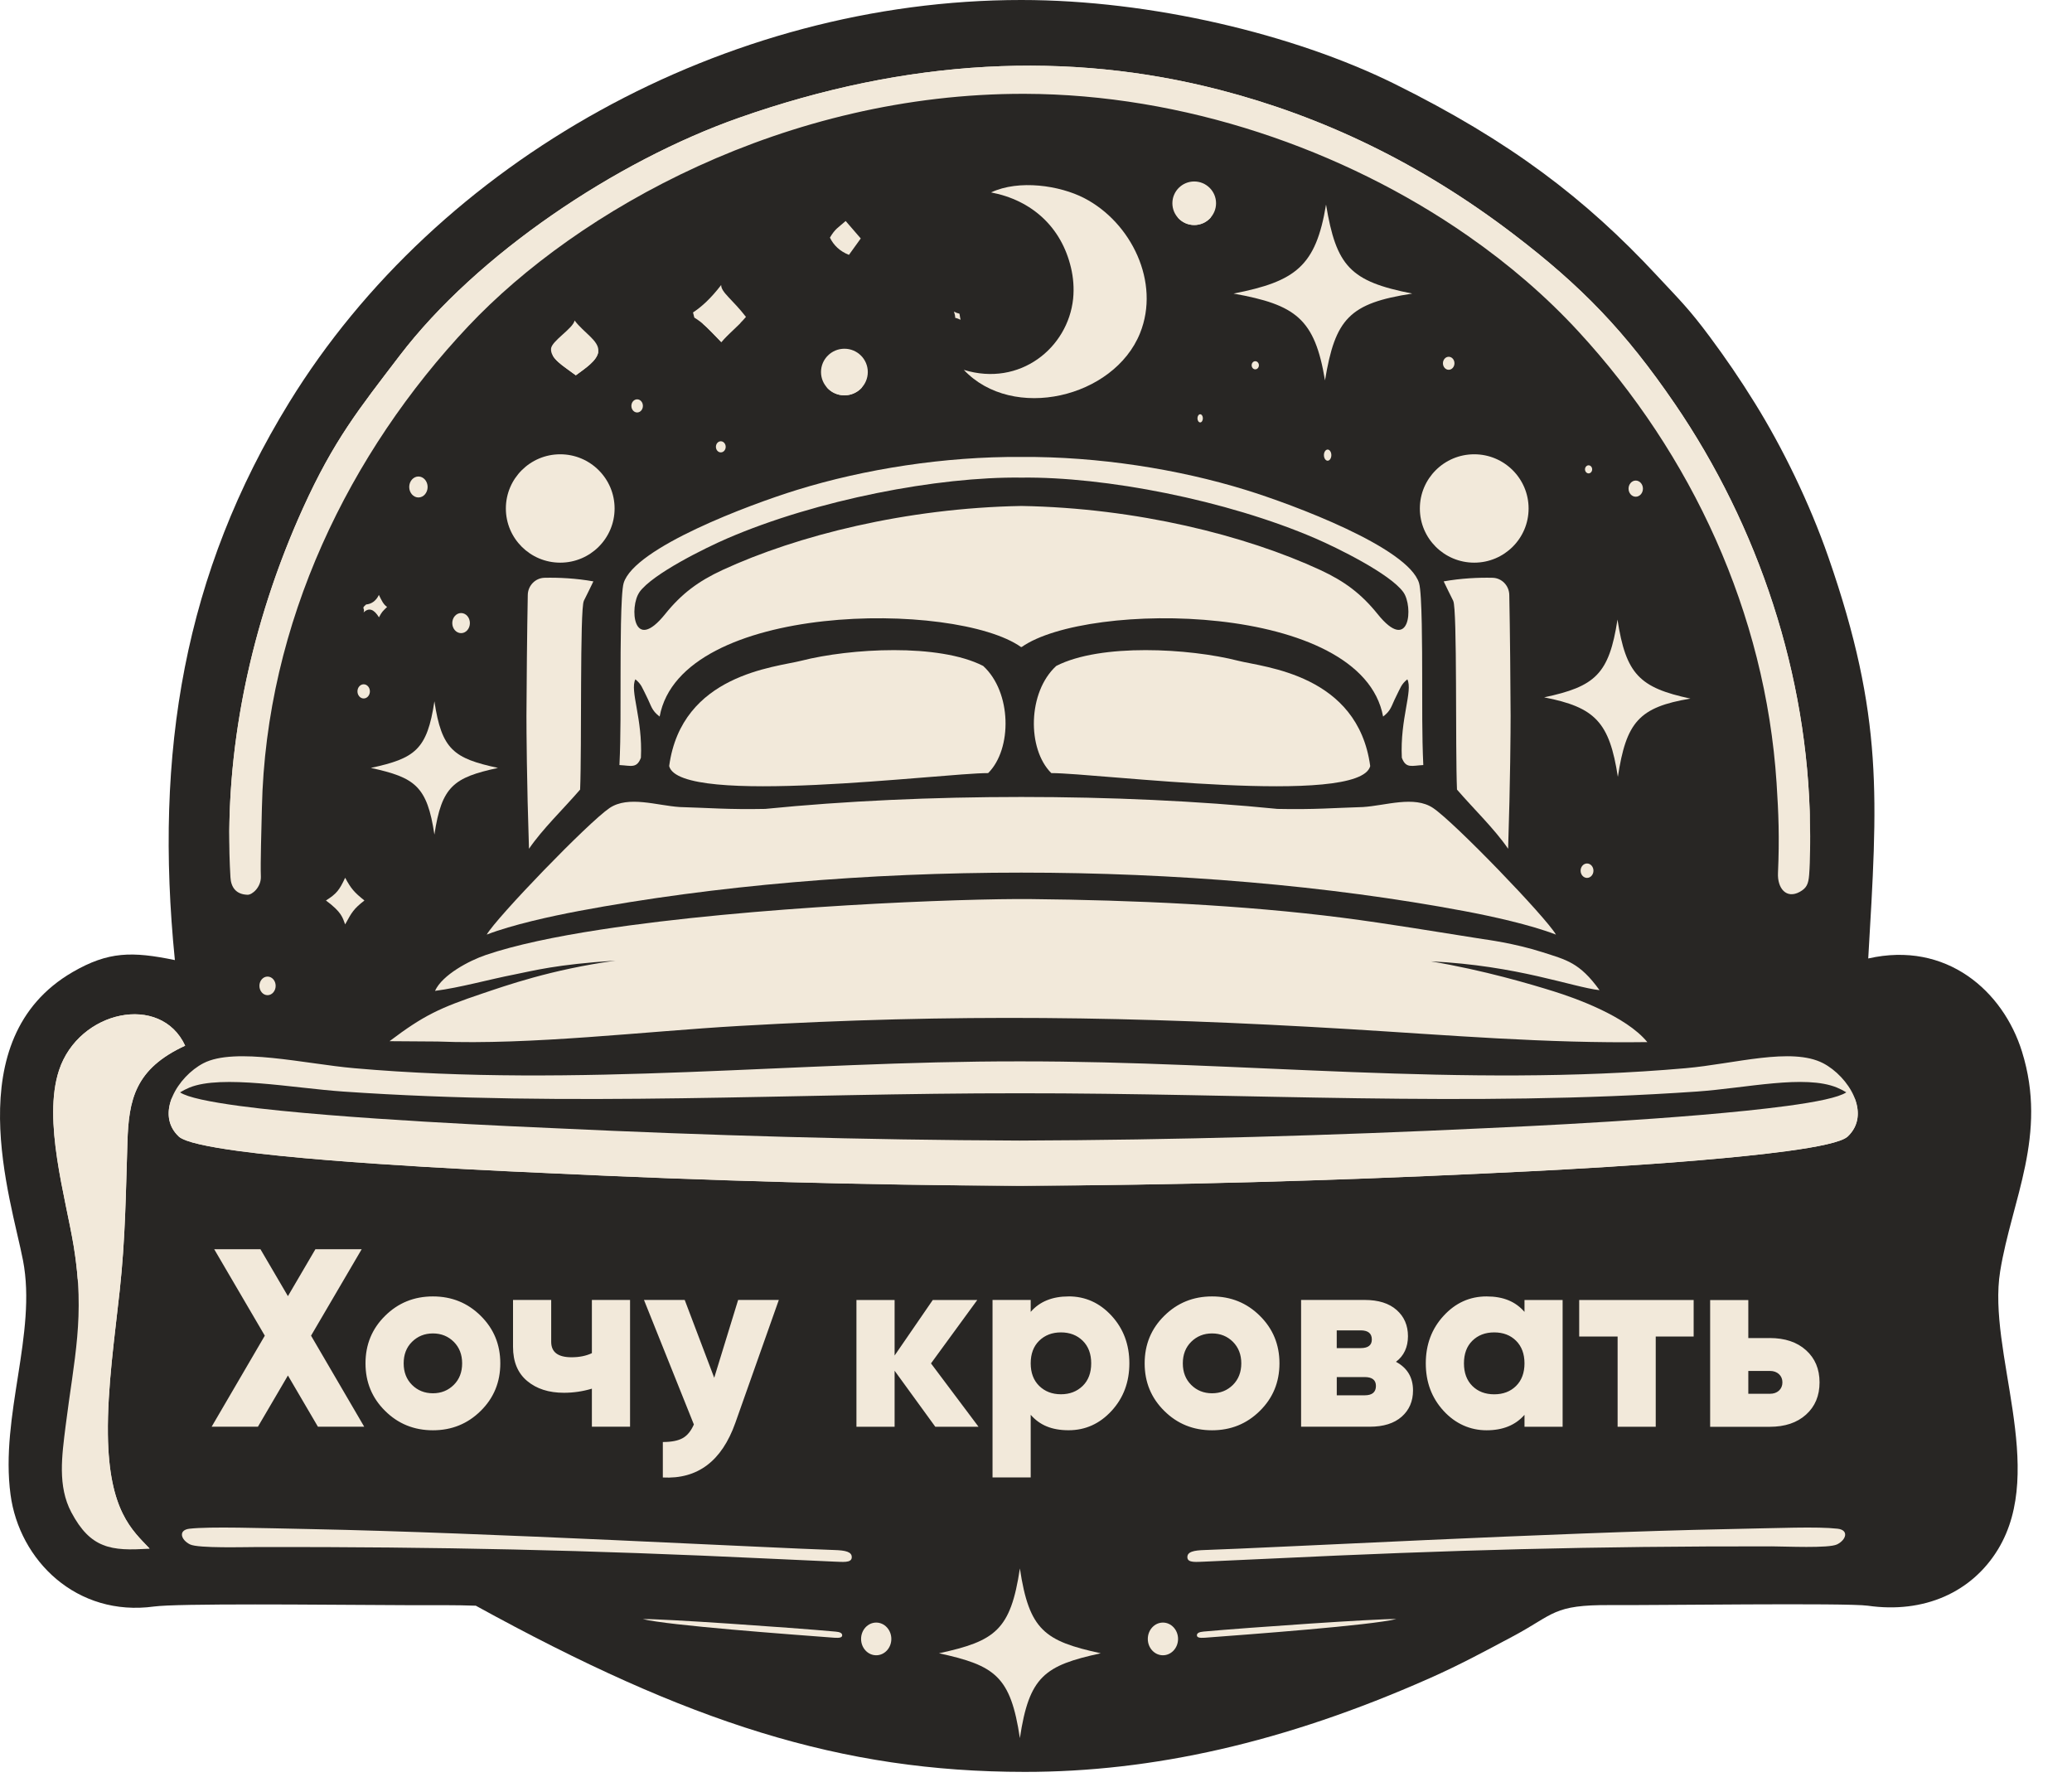
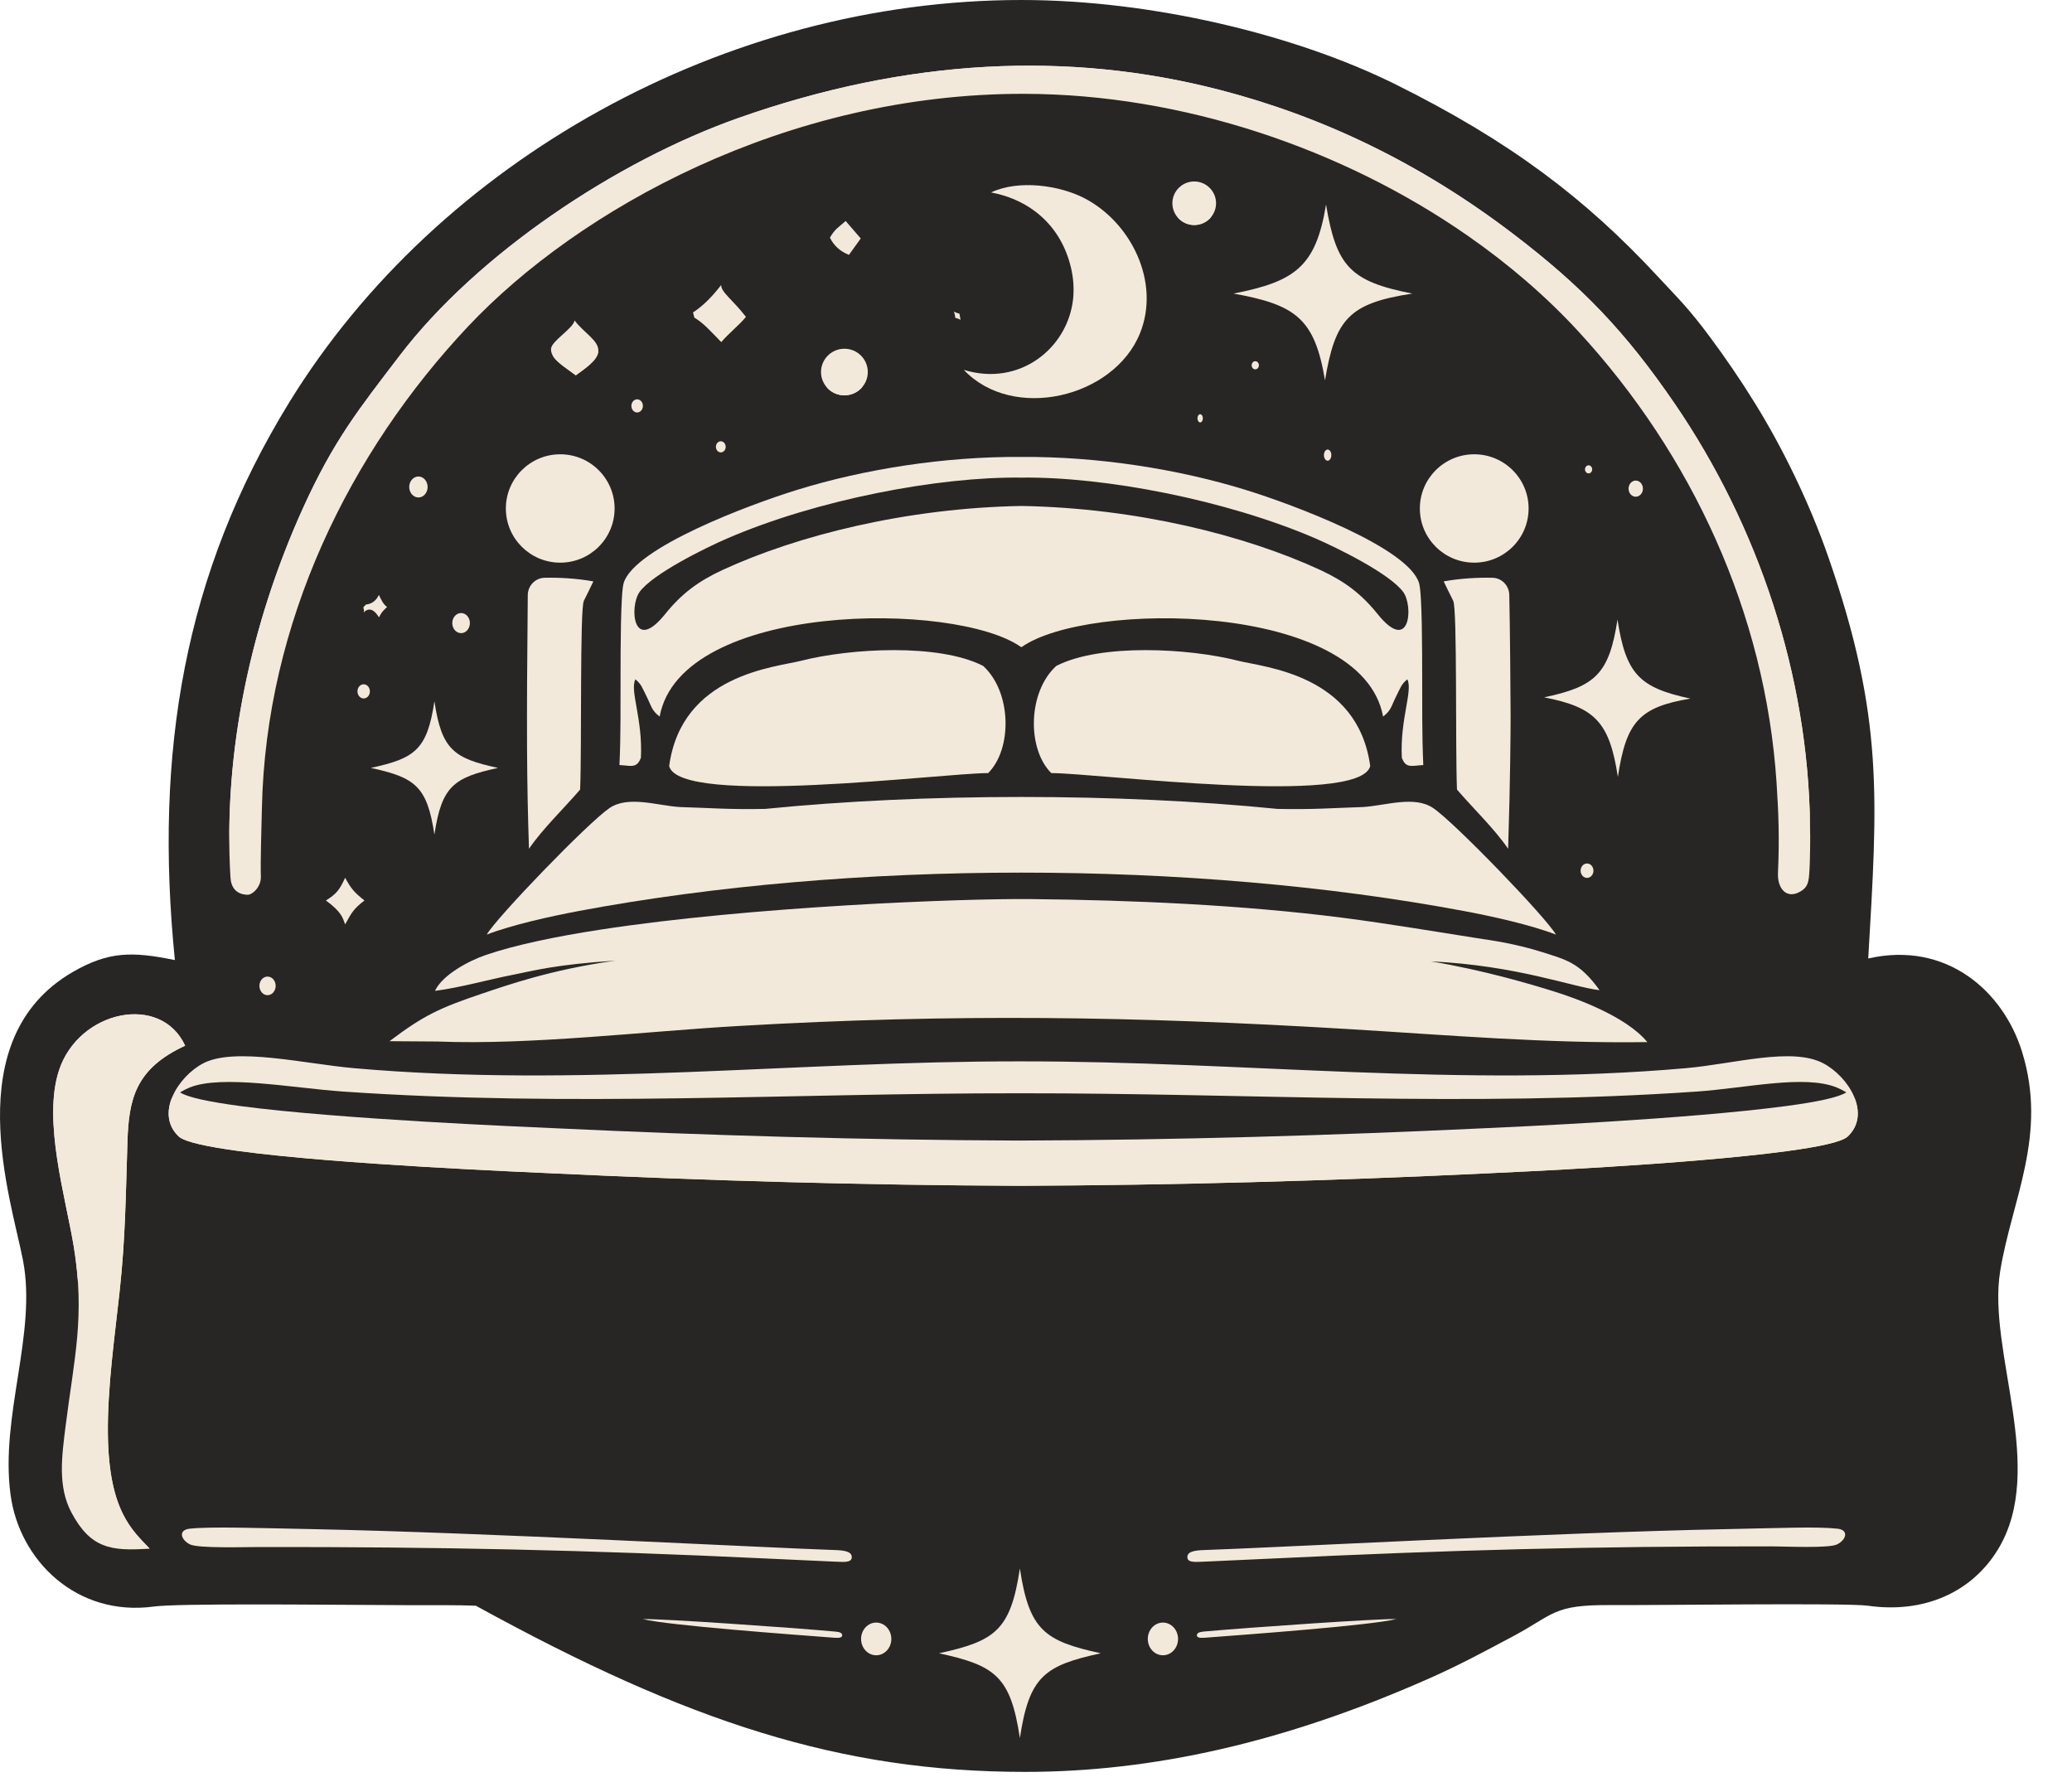
<svg xmlns="http://www.w3.org/2000/svg" width="50" height="43" viewBox="0 0 50 43" fill="none">
  <path fill-rule="evenodd" clip-rule="evenodd" d="M4.22 23.167C3.188 22.955 2.617 22.956 1.753 23.456C-1.04 25.078 0.272 28.945 0.555 30.413C0.895 32.176 -0 34.164 0.254 36.064C0.465 37.653 1.85 39.023 3.721 38.765C3.788 38.756 3.896 38.749 4.035 38.742C5.248 38.688 8.91 38.733 9.822 38.733C10.687 38.735 10.96 38.728 11.482 38.746C16.618 41.57 20.3 42.754 24.726 42.756C27.807 42.758 30.992 42.05 34.49 40.5C35.206 40.184 35.83 39.847 36.514 39.482C37.514 38.949 37.468 38.722 38.863 38.731C39.853 38.739 44.572 38.674 45.073 38.746C46.426 38.94 47.584 38.426 48.217 37.382C49.397 35.433 47.954 32.612 48.266 30.679C48.546 28.948 49.421 27.391 48.793 25.375C48.339 23.915 46.971 22.7 45.083 23.128C45.307 19.275 45.465 17.308 44.12 13.441C43.665 12.135 43.016 10.805 42.351 9.733C41.992 9.152 41.634 8.631 41.258 8.125C40.757 7.451 40.538 7.244 39.974 6.639C38.267 4.805 36.457 3.412 33.64 2.018C31.228 0.828 27.778 2.03301e-07 24.648 2.03301e-07C17.511 -0.001 10.574 3.867 6.98 9.709C4.442 13.835 3.717 18.155 4.22 23.167Z" fill="#282624" />
  <path fill-rule="evenodd" clip-rule="evenodd" d="M24.61 25.611C19.209 25.605 13.965 26.252 8.548 25.776C7.368 25.673 5.672 25.26 4.908 25.656C4.299 25.973 3.729 26.877 4.319 27.427C4.467 27.557 5.018 27.674 5.783 27.776C8.196 28.1 12.73 28.283 13.385 28.314C17.098 28.489 20.851 28.597 24.611 28.612C28.372 28.598 32.125 28.49 35.838 28.314C36.492 28.283 40.707 28.1 43.12 27.776C43.885 27.674 44.437 27.557 44.584 27.427C45.174 26.876 44.603 25.973 43.995 25.656C43.231 25.26 41.855 25.672 40.675 25.776C35.257 26.252 30.013 25.605 24.612 25.611" fill="#F2E9DA" />
  <path fill-rule="evenodd" clip-rule="evenodd" d="M4.143 26.503C4.019 26.823 4.036 27.167 4.317 27.429C4.465 27.559 5.016 27.675 5.781 27.778C8.194 28.102 12.728 28.285 13.383 28.316C17.092 28.491 20.841 28.599 24.597 28.614H24.609H24.612C28.372 28.6 32.125 28.492 35.836 28.316C36.49 28.285 40.705 28.102 43.118 27.778C43.883 27.675 44.434 27.559 44.583 27.429C44.863 27.167 44.88 26.825 44.756 26.503C44.626 26.395 44.478 26.305 44.326 26.244C43.549 25.925 42.15 26.256 40.95 26.34C35.438 26.722 30.105 26.377 24.611 26.382C19.119 26.377 13.784 26.722 8.273 26.34C7.073 26.257 5.348 25.926 4.571 26.244C4.42 26.306 4.271 26.396 4.141 26.503" fill="#F2E9DA" />
  <path fill-rule="evenodd" clip-rule="evenodd" d="M44.555 26.359C44.481 26.314 44.404 26.275 44.327 26.243C43.55 25.925 42.151 26.255 40.951 26.339C35.44 26.721 30.106 26.376 24.613 26.381C19.12 26.376 13.786 26.721 8.275 26.339C7.075 26.256 5.35 25.926 4.573 26.243C4.496 26.275 4.419 26.314 4.345 26.359C4.526 26.481 5.058 26.589 5.78 26.687C8.193 27.01 12.727 27.194 13.382 27.224C17.091 27.399 20.84 27.508 24.596 27.522H24.609H24.612C28.371 27.509 32.124 27.4 35.835 27.224C36.49 27.194 40.704 27.01 43.118 26.687C43.84 26.59 44.372 26.481 44.553 26.359" fill="#282624" />
  <path fill-rule="evenodd" clip-rule="evenodd" d="M40.409 9.736C39.219 7.996 38.166 6.904 36.521 5.65C34.266 3.929 31.9 2.806 29.429 2.168C25.782 1.226 21.908 1.407 17.831 2.843C14.861 3.889 11.51 6.136 9.644 8.582C8.662 9.869 8.057 10.619 7.311 12.263C6.063 15.016 5.38 18.142 5.561 21.17C5.574 21.4 5.686 21.582 5.973 21.591C6.091 21.594 6.304 21.401 6.295 21.151C6.282 20.823 6.309 19.998 6.32 19.495C6.417 15.018 8.438 10.909 11.301 7.871C13.946 5.066 18.964 2.25 24.726 2.264C28.539 2.273 32.407 3.59 35.421 5.69C36.414 6.381 37.314 7.156 38.089 7.998C40.824 10.966 42.601 14.789 42.871 18.893C42.919 19.624 42.942 20.219 42.905 21.066C42.888 21.439 43.109 21.699 43.432 21.52C43.597 21.428 43.639 21.331 43.657 21.111C43.685 20.764 43.683 20.233 43.678 19.903C43.628 16.301 42.444 12.71 40.409 9.735" fill="#F2E9DA" />
  <path fill-rule="evenodd" clip-rule="evenodd" d="M40.41 9.736C39.22 7.996 38.167 6.904 36.522 5.65C34.267 3.929 31.9 2.806 29.429 2.168C25.782 1.226 21.909 1.407 17.832 2.843C14.862 3.889 11.51 6.136 9.644 8.582C8.662 9.869 8.057 10.619 7.311 12.263C6.173 14.774 5.506 17.594 5.534 20.368C5.562 17.707 6.221 15.017 7.311 12.611C8.057 10.967 8.662 10.217 9.644 8.93C11.51 6.484 14.862 4.092 17.832 3.046C21.909 1.61 25.783 1.428 29.429 2.371C31.9 3.009 34.268 4.278 36.522 5.998C38.167 7.253 39.22 8.344 40.41 10.084C42.444 13.059 43.629 16.65 43.679 20.252C43.679 20.311 43.681 20.378 43.681 20.449C43.683 20.249 43.681 20.055 43.679 19.904C43.629 16.302 42.444 12.711 40.41 9.736Z" fill="#F2E9DA" />
  <path fill-rule="evenodd" clip-rule="evenodd" d="M24.648 11.026C22.792 11.013 20.858 11.319 19.235 11.821C18.081 12.177 15.312 13.214 15.05 14.068C14.975 14.308 14.976 15.736 14.975 16.26C14.972 16.989 14.983 17.734 14.948 18.461C15.225 18.474 15.366 18.551 15.466 18.284C15.512 17.34 15.194 16.673 15.332 16.392C15.48 16.512 15.495 16.593 15.601 16.801C15.723 17.043 15.719 17.139 15.918 17.291C16.43 14.514 23.056 14.492 24.64 15.614L24.647 15.609L24.653 15.614C26.237 14.492 32.863 14.514 33.376 17.291C33.574 17.139 33.57 17.043 33.692 16.801C33.797 16.594 33.813 16.512 33.961 16.392C34.099 16.673 33.782 17.34 33.828 18.284C33.927 18.552 34.068 18.474 34.346 18.461C34.312 17.734 34.322 16.989 34.319 16.26C34.318 15.736 34.319 14.308 34.243 14.068C33.982 13.214 31.212 12.177 30.058 11.821C28.436 11.32 26.501 11.014 24.646 11.026M15.429 14.29C15.746 13.845 17.039 13.213 17.55 12.992C19.704 12.062 22.638 11.498 24.647 11.525C26.655 11.499 29.589 12.063 31.743 12.992C32.255 13.213 33.547 13.845 33.865 14.29C34.109 14.632 34.028 15.797 33.24 14.813C32.847 14.326 32.446 14.026 31.862 13.755C30.054 12.918 27.427 12.258 24.648 12.209C21.869 12.259 19.241 12.92 17.433 13.755C16.849 14.026 16.448 14.326 16.055 14.813C15.267 15.797 15.186 14.632 15.431 14.29H15.429Z" fill="#F2E9DA" />
  <path fill-rule="evenodd" clip-rule="evenodd" d="M3.609 37.366C3.197 36.93 2.626 36.464 2.604 34.614C2.589 33.484 2.769 32.254 2.889 31.14C3.026 29.881 3.035 28.838 3.075 27.564C3.107 26.534 3.257 25.791 4.468 25.232C3.881 23.959 1.902 24.38 1.425 25.826C1.025 27.038 1.586 28.895 1.78 30.072C2.058 31.769 1.788 32.776 1.583 34.412C1.493 35.133 1.388 35.861 1.72 36.49C2.18 37.359 2.672 37.437 3.609 37.367" fill="#F2E9DA" />
  <path fill-rule="evenodd" clip-rule="evenodd" d="M4.467 25.232C3.879 23.959 1.9 24.38 1.424 25.826C1.024 27.038 1.585 28.895 1.778 30.072C1.825 30.359 1.856 30.626 1.876 30.88C2.07 29.707 1.378 27.195 1.72 26.161C2.196 24.715 3.564 24.687 4.467 25.233" fill="#F2E9DA" />
  <path fill-rule="evenodd" clip-rule="evenodd" d="M3.609 37.366C3.197 36.931 2.626 36.465 2.603 34.614C2.589 33.484 2.768 32.254 2.889 31.14C3.025 29.881 3.034 28.838 3.075 27.564C3.106 26.534 3.256 25.791 4.468 25.233C4.162 25.018 3.661 24.934 3.19 25.098C1.816 25.573 2.066 27.347 2.129 28.476C2.173 29.244 2.231 30.114 2.24 30.973C2.255 32.248 2.193 33.242 1.969 34.194C1.598 35.776 1.729 37.382 3.608 37.367" fill="#F2E9DA" />
  <path fill-rule="evenodd" clip-rule="evenodd" d="M4.586 37.267C4.782 37.365 5.922 37.33 6.245 37.33C10.583 37.324 14.192 37.402 18.531 37.609L20.127 37.682C20.327 37.687 20.546 37.721 20.554 37.583C20.562 37.444 20.401 37.41 20.129 37.402C18.57 37.352 11.667 36.98 7.534 36.898C6.245 36.873 5.078 36.832 4.574 36.888C4.298 36.919 4.358 37.154 4.587 37.268" fill="#F2E9DA" />
  <path fill-rule="evenodd" clip-rule="evenodd" d="M22.659 39.894C24.016 40.189 24.387 40.45 24.611 41.941C24.835 40.45 25.206 40.189 26.563 39.894C25.206 39.599 24.835 39.338 24.611 37.847C24.387 39.338 24.016 39.599 22.659 39.894Z" fill="#F2E9DA" />
  <path fill-rule="evenodd" clip-rule="evenodd" d="M15.51 39.069C16.127 39.222 19.07 39.439 20.134 39.519C20.262 39.528 20.327 39.514 20.323 39.455C20.319 39.406 20.268 39.38 20.163 39.371C19.086 39.273 15.97 39.057 15.511 39.069" fill="#F2E9DA" />
  <path fill-rule="evenodd" clip-rule="evenodd" d="M21.144 39.153C21.345 39.153 21.509 39.33 21.509 39.548C21.509 39.766 21.345 39.942 21.144 39.942C20.943 39.942 20.779 39.766 20.779 39.548C20.779 39.33 20.943 39.153 21.144 39.153Z" fill="#F2E9DA" />
  <path fill-rule="evenodd" clip-rule="evenodd" d="M28.063 39.153C27.862 39.153 27.698 39.33 27.698 39.548C27.698 39.766 27.862 39.942 28.063 39.942C28.264 39.942 28.428 39.766 28.428 39.548C28.428 39.33 28.264 39.153 28.063 39.153ZM33.696 39.068C33.079 39.222 30.136 39.439 29.072 39.519C28.945 39.528 28.879 39.514 28.883 39.455C28.887 39.405 28.938 39.38 29.043 39.37C30.12 39.273 33.236 39.057 33.695 39.068H33.696ZM44.329 37.267C44.133 37.365 43.081 37.315 42.757 37.314C38.419 37.309 35.014 37.401 30.676 37.609L29.08 37.682C28.88 37.687 28.661 37.721 28.653 37.583C28.645 37.444 28.806 37.41 29.078 37.402C30.637 37.352 37.54 36.98 41.673 36.898C42.962 36.873 43.838 36.832 44.343 36.888C44.618 36.919 44.558 37.154 44.329 37.268V37.267Z" fill="#F2E9DA" />
-   <path fill-rule="evenodd" clip-rule="evenodd" d="M35.069 14.5C34.989 14.344 34.915 14.186 34.838 14.029C35.254 13.954 35.68 13.934 36.017 13.942C36.243 13.947 36.417 14.134 36.421 14.355C36.438 15.165 36.451 16.609 36.453 17.272C36.453 17.607 36.446 18.858 36.393 20.481C36.063 19.999 35.57 19.529 35.159 19.053C35.117 18.078 35.168 14.693 35.068 14.5M35.575 10.962C36.299 10.962 36.887 11.548 36.887 12.27C36.887 12.992 36.299 13.577 35.575 13.577C34.85 13.577 34.263 12.992 34.263 12.27C34.263 11.548 34.85 10.962 35.575 10.962ZM14.088 14.5C14.168 14.344 14.242 14.186 14.319 14.029C13.903 13.954 13.478 13.934 13.141 13.942C12.915 13.947 12.74 14.134 12.736 14.355C12.72 15.165 12.706 16.609 12.704 17.272C12.704 17.607 12.711 18.858 12.765 20.481C13.095 19.999 13.588 19.529 13.999 19.053C14.041 18.078 13.99 14.693 14.089 14.5H14.088ZM13.519 10.962C14.243 10.962 14.831 11.548 14.831 12.27C14.831 12.992 14.243 13.577 13.519 13.577C12.795 13.577 12.207 12.992 12.207 12.27C12.207 11.548 12.795 10.962 13.519 10.962Z" fill="#F2E9DA" />
+   <path fill-rule="evenodd" clip-rule="evenodd" d="M35.069 14.5C34.989 14.344 34.915 14.186 34.838 14.029C35.254 13.954 35.68 13.934 36.017 13.942C36.243 13.947 36.417 14.134 36.421 14.355C36.438 15.165 36.451 16.609 36.453 17.272C36.453 17.607 36.446 18.858 36.393 20.481C36.063 19.999 35.57 19.529 35.159 19.053C35.117 18.078 35.168 14.693 35.068 14.5M35.575 10.962C36.299 10.962 36.887 11.548 36.887 12.27C36.887 12.992 36.299 13.577 35.575 13.577C34.85 13.577 34.263 12.992 34.263 12.27C34.263 11.548 34.85 10.962 35.575 10.962ZM14.088 14.5C14.168 14.344 14.242 14.186 14.319 14.029C13.903 13.954 13.478 13.934 13.141 13.942C12.915 13.947 12.74 14.134 12.736 14.355C12.704 17.607 12.711 18.858 12.765 20.481C13.095 19.999 13.588 19.529 13.999 19.053C14.041 18.078 13.99 14.693 14.089 14.5H14.088ZM13.519 10.962C14.243 10.962 14.831 11.548 14.831 12.27C14.831 12.992 14.243 13.577 13.519 13.577C12.795 13.577 12.207 12.992 12.207 12.27C12.207 11.548 12.795 10.962 13.519 10.962Z" fill="#F2E9DA" />
  <path fill-rule="evenodd" clip-rule="evenodd" d="M23.915 4.643C24.902 4.831 25.614 5.482 25.844 6.459C25.9 6.695 25.922 6.95 25.896 7.209C25.772 8.393 24.612 9.341 23.258 8.925C24.44 10.178 26.88 9.601 27.51 8.041C28.006 6.813 27.3 5.365 26.159 4.778C25.575 4.478 24.593 4.326 23.916 4.643" fill="#F2E9DA" />
  <path fill-rule="evenodd" clip-rule="evenodd" d="M13.866 7.734C13.828 7.929 13.308 8.228 13.297 8.416C13.283 8.653 13.587 8.826 13.895 9.056C14.114 8.893 14.428 8.695 14.439 8.468C14.452 8.219 14.086 8.027 13.866 7.734Z" fill="#F2E9DA" />
  <path fill-rule="evenodd" clip-rule="evenodd" d="M13.338 8.579C13.429 8.741 13.662 8.882 13.895 9.056C14.106 8.899 14.406 8.709 14.437 8.492C14.307 8.389 14.129 8.327 13.934 8.327C13.687 8.327 13.469 8.427 13.339 8.58" fill="#F2E9DA" />
  <path fill-rule="evenodd" clip-rule="evenodd" d="M20.027 5.734C20.115 5.916 20.266 6.064 20.486 6.15L20.771 5.754L20.407 5.333C20.223 5.496 20.154 5.518 20.027 5.734Z" fill="#F2E9DA" />
  <path fill-rule="evenodd" clip-rule="evenodd" d="M8.775 14.778C8.902 14.654 9.025 14.7 9.145 14.896C9.218 14.76 9.226 14.758 9.341 14.645C9.252 14.589 9.202 14.476 9.143 14.355C9.073 14.506 8.956 14.576 8.836 14.586C8.702 14.696 8.817 14.66 8.774 14.779" fill="#F2E9DA" />
  <path fill-rule="evenodd" clip-rule="evenodd" d="M23.18 7.716C23.128 7.49 23.206 7.615 23.02 7.52C23.099 7.752 22.967 7.616 23.18 7.716Z" fill="#F2E9DA" />
  <path fill-rule="evenodd" clip-rule="evenodd" d="M6.456 23.565C6.565 23.565 6.652 23.665 6.652 23.789C6.652 23.913 6.564 24.014 6.456 24.014C6.348 24.014 6.26 23.913 6.26 23.789C6.26 23.665 6.348 23.565 6.456 23.565Z" fill="#F2E9DA" />
  <path fill-rule="evenodd" clip-rule="evenodd" d="M11.127 14.793C11.244 14.793 11.339 14.901 11.339 15.035C11.339 15.17 11.244 15.278 11.127 15.278C11.01 15.278 10.914 15.17 10.914 15.035C10.914 14.901 11.01 14.793 11.127 14.793Z" fill="#F2E9DA" />
  <path fill-rule="evenodd" clip-rule="evenodd" d="M8.776 16.512C8.858 16.512 8.926 16.589 8.926 16.683C8.926 16.777 8.859 16.854 8.776 16.854C8.693 16.854 8.626 16.777 8.626 16.683C8.626 16.589 8.693 16.512 8.776 16.512Z" fill="#F2E9DA" />
  <path fill-rule="evenodd" clip-rule="evenodd" d="M10.097 11.498C10.22 11.498 10.319 11.612 10.319 11.751C10.319 11.89 10.22 12.004 10.097 12.004C9.975 12.004 9.875 11.89 9.875 11.751C9.875 11.612 9.975 11.498 10.097 11.498Z" fill="#F2E9DA" />
  <path fill-rule="evenodd" clip-rule="evenodd" d="M8.949 18.53C10.015 18.762 10.307 18.968 10.483 20.139C10.658 18.968 10.95 18.762 12.017 18.53C10.95 18.299 10.658 18.093 10.483 16.922C10.307 18.093 10.015 18.299 8.949 18.53Z" fill="#F2E9DA" />
  <path fill-rule="evenodd" clip-rule="evenodd" d="M15.375 9.636C15.452 9.636 15.514 9.706 15.514 9.794C15.514 9.882 15.452 9.953 15.375 9.953C15.298 9.953 15.236 9.882 15.236 9.794C15.236 9.706 15.299 9.636 15.375 9.636Z" fill="#F2E9DA" />
  <path fill-rule="evenodd" clip-rule="evenodd" d="M17.394 10.648C17.459 10.648 17.512 10.709 17.512 10.782C17.512 10.856 17.46 10.916 17.394 10.916C17.328 10.916 17.276 10.856 17.276 10.782C17.276 10.709 17.328 10.648 17.394 10.648Z" fill="#F2E9DA" />
  <path fill-rule="evenodd" clip-rule="evenodd" d="M16.724 7.539C16.932 7.403 17.154 7.201 17.403 6.877C17.399 7.052 17.677 7.227 18.001 7.647C17.823 7.86 17.585 8.043 17.405 8.255C17.11 7.952 16.973 7.795 16.755 7.664C16.745 7.622 16.734 7.58 16.723 7.538" fill="#F2E9DA" />
-   <path fill-rule="evenodd" clip-rule="evenodd" d="M17.867 7.792C17.714 7.947 17.543 8.092 17.406 8.255C17.213 8.055 17.087 7.919 16.96 7.812C17.043 7.633 17.216 7.509 17.419 7.509C17.621 7.509 17.781 7.624 17.867 7.793" fill="#F2E9DA" />
  <path fill-rule="evenodd" clip-rule="evenodd" d="M20.377 8.415C20.688 8.415 20.941 8.667 20.941 8.977C20.941 9.287 20.688 9.539 20.377 9.539C20.065 9.539 19.812 9.287 19.812 8.977C19.812 8.667 20.065 8.415 20.377 8.415Z" fill="#F2E9DA" />
  <path fill-rule="evenodd" clip-rule="evenodd" d="M20.794 9.356C20.691 9.469 20.542 9.54 20.376 9.54C20.211 9.54 20.062 9.47 19.959 9.356C19.937 9.302 19.923 9.242 19.923 9.181C19.923 8.931 20.126 8.729 20.376 8.729C20.627 8.729 20.829 8.931 20.829 9.181C20.829 9.243 20.817 9.303 20.794 9.356Z" fill="#F2E9DA" />
  <path fill-rule="evenodd" clip-rule="evenodd" d="M28.818 4.379C29.109 4.379 29.345 4.615 29.345 4.904C29.345 5.194 29.109 5.43 28.818 5.43C28.527 5.43 28.291 5.194 28.291 4.904C28.291 4.615 28.527 4.379 28.818 4.379Z" fill="#F2E9DA" />
  <path fill-rule="evenodd" clip-rule="evenodd" d="M29.209 5.258C29.112 5.363 28.973 5.43 28.819 5.43C28.665 5.43 28.525 5.363 28.43 5.258C28.408 5.207 28.397 5.152 28.397 5.094C28.397 4.861 28.586 4.672 28.82 4.672C29.055 4.672 29.244 4.86 29.244 5.094C29.244 5.152 29.232 5.207 29.211 5.258" fill="#F2E9DA" />
  <path fill-rule="evenodd" clip-rule="evenodd" d="M29.767 7.084C31.27 7.354 31.727 7.69 31.974 9.179C32.22 7.691 32.561 7.318 34.079 7.084C32.58 6.79 32.247 6.426 31.999 4.937C31.753 6.425 31.266 6.79 29.767 7.084Z" fill="#F2E9DA" />
  <path fill-rule="evenodd" clip-rule="evenodd" d="M32.038 10.848C32.087 10.848 32.127 10.909 32.127 10.982C32.127 11.056 32.087 11.117 32.038 11.117C31.988 11.117 31.948 11.056 31.948 10.982C31.948 10.909 31.988 10.848 32.038 10.848Z" fill="#F2E9DA" />
  <path fill-rule="evenodd" clip-rule="evenodd" d="M28.962 9.996C28.998 9.996 29.027 10.04 29.027 10.094C29.027 10.148 28.998 10.193 28.962 10.193C28.926 10.193 28.896 10.148 28.896 10.094C28.896 10.04 28.926 9.996 28.962 9.996Z" fill="#F2E9DA" />
  <path fill-rule="evenodd" clip-rule="evenodd" d="M30.291 8.716C30.34 8.716 30.379 8.76 30.379 8.814C30.379 8.868 30.34 8.912 30.291 8.912C30.243 8.912 30.204 8.868 30.204 8.814C30.204 8.76 30.243 8.716 30.291 8.716Z" fill="#F2E9DA" />
-   <path fill-rule="evenodd" clip-rule="evenodd" d="M34.959 8.609C35.036 8.609 35.098 8.679 35.098 8.766C35.098 8.853 35.035 8.923 34.959 8.923C34.883 8.923 34.82 8.853 34.82 8.766C34.82 8.679 34.883 8.609 34.959 8.609Z" fill="#F2E9DA" />
  <path fill-rule="evenodd" clip-rule="evenodd" d="M39.472 11.596C39.568 11.596 39.646 11.684 39.646 11.791C39.646 11.899 39.568 11.986 39.472 11.986C39.377 11.986 39.299 11.899 39.299 11.791C39.299 11.684 39.377 11.596 39.472 11.596Z" fill="#F2E9DA" />
  <path fill-rule="evenodd" clip-rule="evenodd" d="M38.335 11.228C38.383 11.228 38.421 11.272 38.421 11.325C38.421 11.379 38.382 11.423 38.335 11.423C38.288 11.423 38.248 11.379 38.248 11.325C38.248 11.272 38.288 11.228 38.335 11.228Z" fill="#F2E9DA" />
  <path fill-rule="evenodd" clip-rule="evenodd" d="M37.262 16.827C38.493 17.067 38.838 17.424 39.041 18.746C39.243 17.424 39.551 17.064 40.792 16.857C39.566 16.595 39.235 16.272 39.032 14.95C38.83 16.272 38.49 16.566 37.262 16.827Z" fill="#F2E9DA" />
  <path fill-rule="evenodd" clip-rule="evenodd" d="M38.297 20.836C38.382 20.836 38.452 20.914 38.452 21.01C38.452 21.106 38.382 21.184 38.297 21.184C38.212 21.184 38.142 21.106 38.142 21.01C38.142 20.914 38.212 20.836 38.297 20.836Z" fill="#F2E9DA" />
  <path fill-rule="evenodd" clip-rule="evenodd" d="M7.865 21.729C8.249 22.013 8.265 22.14 8.329 22.306C8.491 22.009 8.535 21.931 8.794 21.729C8.549 21.533 8.472 21.446 8.329 21.18C8.191 21.477 8.121 21.568 7.865 21.729Z" fill="#F2E9DA" />
  <path fill-rule="evenodd" clip-rule="evenodd" d="M39.752 25.146C37.305 25.181 34.947 24.977 32.528 24.831C27.36 24.521 23.024 24.457 17.84 24.756C15.546 24.888 12.816 25.221 10.557 25.132L9.4 25.124C10.226 24.499 10.616 24.319 11.637 23.975C12.198 23.787 13.29 23.396 14.854 23.18C13.408 23.274 12.888 23.421 12.416 23.514C11.813 23.631 11.095 23.834 10.497 23.91C10.675 23.521 11.323 23.18 11.726 23.043C12.431 22.803 13.397 22.6 14.491 22.432C18.142 21.87 23.232 21.678 24.878 21.695C27.335 21.719 29.985 21.837 32.386 22.144C33.54 22.293 34.654 22.484 35.783 22.66C35.828 22.667 36.552 22.76 37.226 22.978C37.796 23.162 38.117 23.223 38.599 23.893C37.941 23.818 36.613 23.297 34.53 23.198C35.81 23.412 36.944 23.75 37.498 23.923C37.999 24.08 39.234 24.514 39.751 25.145" fill="#F2E9DA" />
  <path fill-rule="evenodd" clip-rule="evenodd" d="M13.955 21.985C13.302 22.108 12.364 22.313 11.745 22.552C11.986 22.136 14.192 19.848 14.709 19.498C15.165 19.191 15.854 19.439 16.403 19.474C17.1 19.494 17.58 19.537 18.467 19.519C22.299 19.135 26.993 19.135 30.825 19.519C31.713 19.538 32.193 19.495 32.889 19.474C33.438 19.44 34.128 19.191 34.583 19.498C35.101 19.846 37.307 22.135 37.547 22.552C36.928 22.313 35.99 22.108 35.337 21.985C28.745 20.747 20.544 20.747 13.953 21.985" fill="#F2E9DA" />
  <path fill-rule="evenodd" clip-rule="evenodd" d="M16.148 18.486C16.404 19.474 22.76 18.652 23.845 18.655C24.43 18.073 24.417 16.702 23.725 16.069C22.654 15.52 20.515 15.643 19.335 15.944C18.711 16.103 16.447 16.27 16.148 18.486Z" fill="#F2E9DA" />
-   <path d="M23.614 34.428H22.57L21.588 33.076V34.428H20.667V31.369H21.588V32.709L22.509 31.369H23.583L22.466 32.899L23.614 34.429V34.428ZM42.711 33.632C42.801 33.632 42.873 33.607 42.929 33.556C42.984 33.504 43.012 33.438 43.012 33.357C43.012 33.276 42.984 33.209 42.929 33.158C42.873 33.107 42.801 33.081 42.711 33.081H42.189V33.632H42.711ZM42.705 32.287C43.072 32.287 43.365 32.385 43.582 32.581C43.799 32.776 43.908 33.035 43.908 33.358C43.908 33.68 43.799 33.94 43.582 34.135C43.365 34.331 43.072 34.429 42.705 34.429H41.268V31.37H42.189V32.288H42.705V32.287ZM40.87 31.369V32.25H39.955V34.428H39.035V32.25H38.108V31.369H40.871H40.87ZM35.529 33.443C35.664 33.577 35.84 33.645 36.057 33.645C36.274 33.645 36.45 33.577 36.585 33.443C36.72 33.309 36.788 33.126 36.788 32.898C36.788 32.67 36.72 32.488 36.585 32.353C36.451 32.219 36.274 32.151 36.057 32.151C35.84 32.151 35.665 32.219 35.529 32.353C35.393 32.487 35.327 32.67 35.327 32.898C35.327 33.126 35.394 33.308 35.529 33.443ZM36.788 31.369H37.708V34.428H36.788V34.14C36.571 34.389 36.266 34.513 35.873 34.513C35.481 34.513 35.122 34.357 34.836 34.045C34.549 33.733 34.406 33.351 34.406 32.898C34.406 32.445 34.549 32.062 34.836 31.751C35.122 31.439 35.467 31.283 35.873 31.283C36.279 31.283 36.571 31.407 36.788 31.656V31.368V31.369ZM32.933 33.669C33.112 33.669 33.203 33.593 33.203 33.443C33.203 33.3 33.112 33.229 32.933 33.229H32.258V33.669H32.933ZM32.834 32.102H32.257V32.53H32.834C33.014 32.53 33.104 32.461 33.104 32.322C33.104 32.176 33.014 32.102 32.834 32.102ZM33.687 32.861C33.961 33.008 34.098 33.238 34.098 33.552C34.098 33.813 34.006 34.025 33.825 34.185C33.643 34.346 33.386 34.427 33.054 34.427H31.397V31.368H32.932C33.264 31.368 33.52 31.449 33.702 31.61C33.884 31.77 33.976 31.982 33.976 32.243C33.976 32.504 33.879 32.718 33.687 32.86V32.861ZM28.745 33.418C28.88 33.552 29.048 33.62 29.248 33.62C29.449 33.62 29.616 33.552 29.752 33.418C29.886 33.284 29.954 33.11 29.954 32.898C29.954 32.686 29.886 32.513 29.752 32.378C29.617 32.244 29.449 32.176 29.248 32.176C29.048 32.176 28.881 32.244 28.745 32.378C28.61 32.512 28.543 32.686 28.543 32.898C28.543 33.11 28.61 33.283 28.745 33.418ZM30.402 34.045C30.087 34.357 29.703 34.513 29.248 34.513C28.794 34.513 28.409 34.357 28.095 34.045C27.779 33.733 27.622 33.351 27.622 32.898C27.622 32.445 27.779 32.062 28.095 31.751C28.41 31.439 28.794 31.283 29.248 31.283C29.703 31.283 30.088 31.439 30.402 31.751C30.718 32.063 30.875 32.445 30.875 32.898C30.875 33.351 30.718 33.734 30.402 34.045ZM25.077 33.442C25.214 33.576 25.389 33.644 25.602 33.644C25.815 33.644 25.989 33.576 26.127 33.442C26.264 33.308 26.332 33.125 26.332 32.897C26.332 32.669 26.264 32.487 26.127 32.352C25.99 32.218 25.815 32.151 25.602 32.151C25.389 32.151 25.215 32.218 25.077 32.352C24.94 32.486 24.872 32.669 24.872 32.897C24.872 33.125 24.94 33.307 25.077 33.442ZM25.786 31.282C26.191 31.282 26.537 31.438 26.824 31.75C27.11 32.062 27.253 32.444 27.253 32.897C27.253 33.35 27.11 33.733 26.824 34.044C26.537 34.356 26.192 34.512 25.786 34.512C25.38 34.512 25.088 34.388 24.872 34.139V35.651H23.951V31.368H24.872V31.656C25.088 31.407 25.393 31.283 25.786 31.283V31.282ZM17.812 31.368H18.794L17.744 34.336C17.416 35.258 16.834 35.696 15.995 35.652V34.796C16.203 34.796 16.362 34.765 16.473 34.703C16.584 34.642 16.674 34.532 16.744 34.373L15.54 31.368H16.523L17.235 33.246L17.812 31.368ZM14.283 31.368H15.204V34.427H14.283V33.509C14.062 33.575 13.837 33.608 13.608 33.608C13.243 33.608 12.948 33.513 12.721 33.323C12.494 33.134 12.38 32.859 12.38 32.5V31.368H13.301V32.378C13.301 32.627 13.464 32.751 13.792 32.751C13.98 32.751 14.144 32.718 14.283 32.652V31.367V31.368ZM9.943 33.418C10.078 33.552 10.246 33.62 10.447 33.62C10.647 33.62 10.814 33.552 10.95 33.418C11.085 33.284 11.152 33.11 11.152 32.898C11.152 32.686 11.085 32.513 10.95 32.378C10.815 32.244 10.647 32.176 10.447 32.176C10.246 32.176 10.079 32.244 9.943 32.378C9.807 32.512 9.741 32.686 9.741 32.898C9.741 33.11 9.808 33.283 9.943 33.418ZM11.6 34.045C11.285 34.357 10.901 34.513 10.447 34.513C9.992 34.513 9.607 34.357 9.293 34.045C8.977 33.733 8.82 33.351 8.82 32.898C8.82 32.445 8.977 32.062 9.293 31.751C9.608 31.439 9.992 31.283 10.447 31.283C10.901 31.283 11.286 31.439 11.6 31.751C11.916 32.063 12.073 32.445 12.073 32.898C12.073 33.351 11.916 33.734 11.6 34.045ZM8.789 34.427H7.672L6.948 33.191L6.224 34.427H5.107L6.39 32.23L5.169 30.144H6.285L6.948 31.276L7.611 30.144H8.728L7.506 32.23L8.789 34.427Z" fill="#F2E9DA" />
  <path fill-rule="evenodd" clip-rule="evenodd" d="M33.065 18.486C32.809 19.474 26.454 18.652 25.369 18.655C24.783 18.073 24.797 16.702 25.489 16.069C26.559 15.52 28.699 15.643 29.878 15.944C30.503 16.103 32.766 16.27 33.065 18.486Z" fill="#F2E9DA" />
</svg>